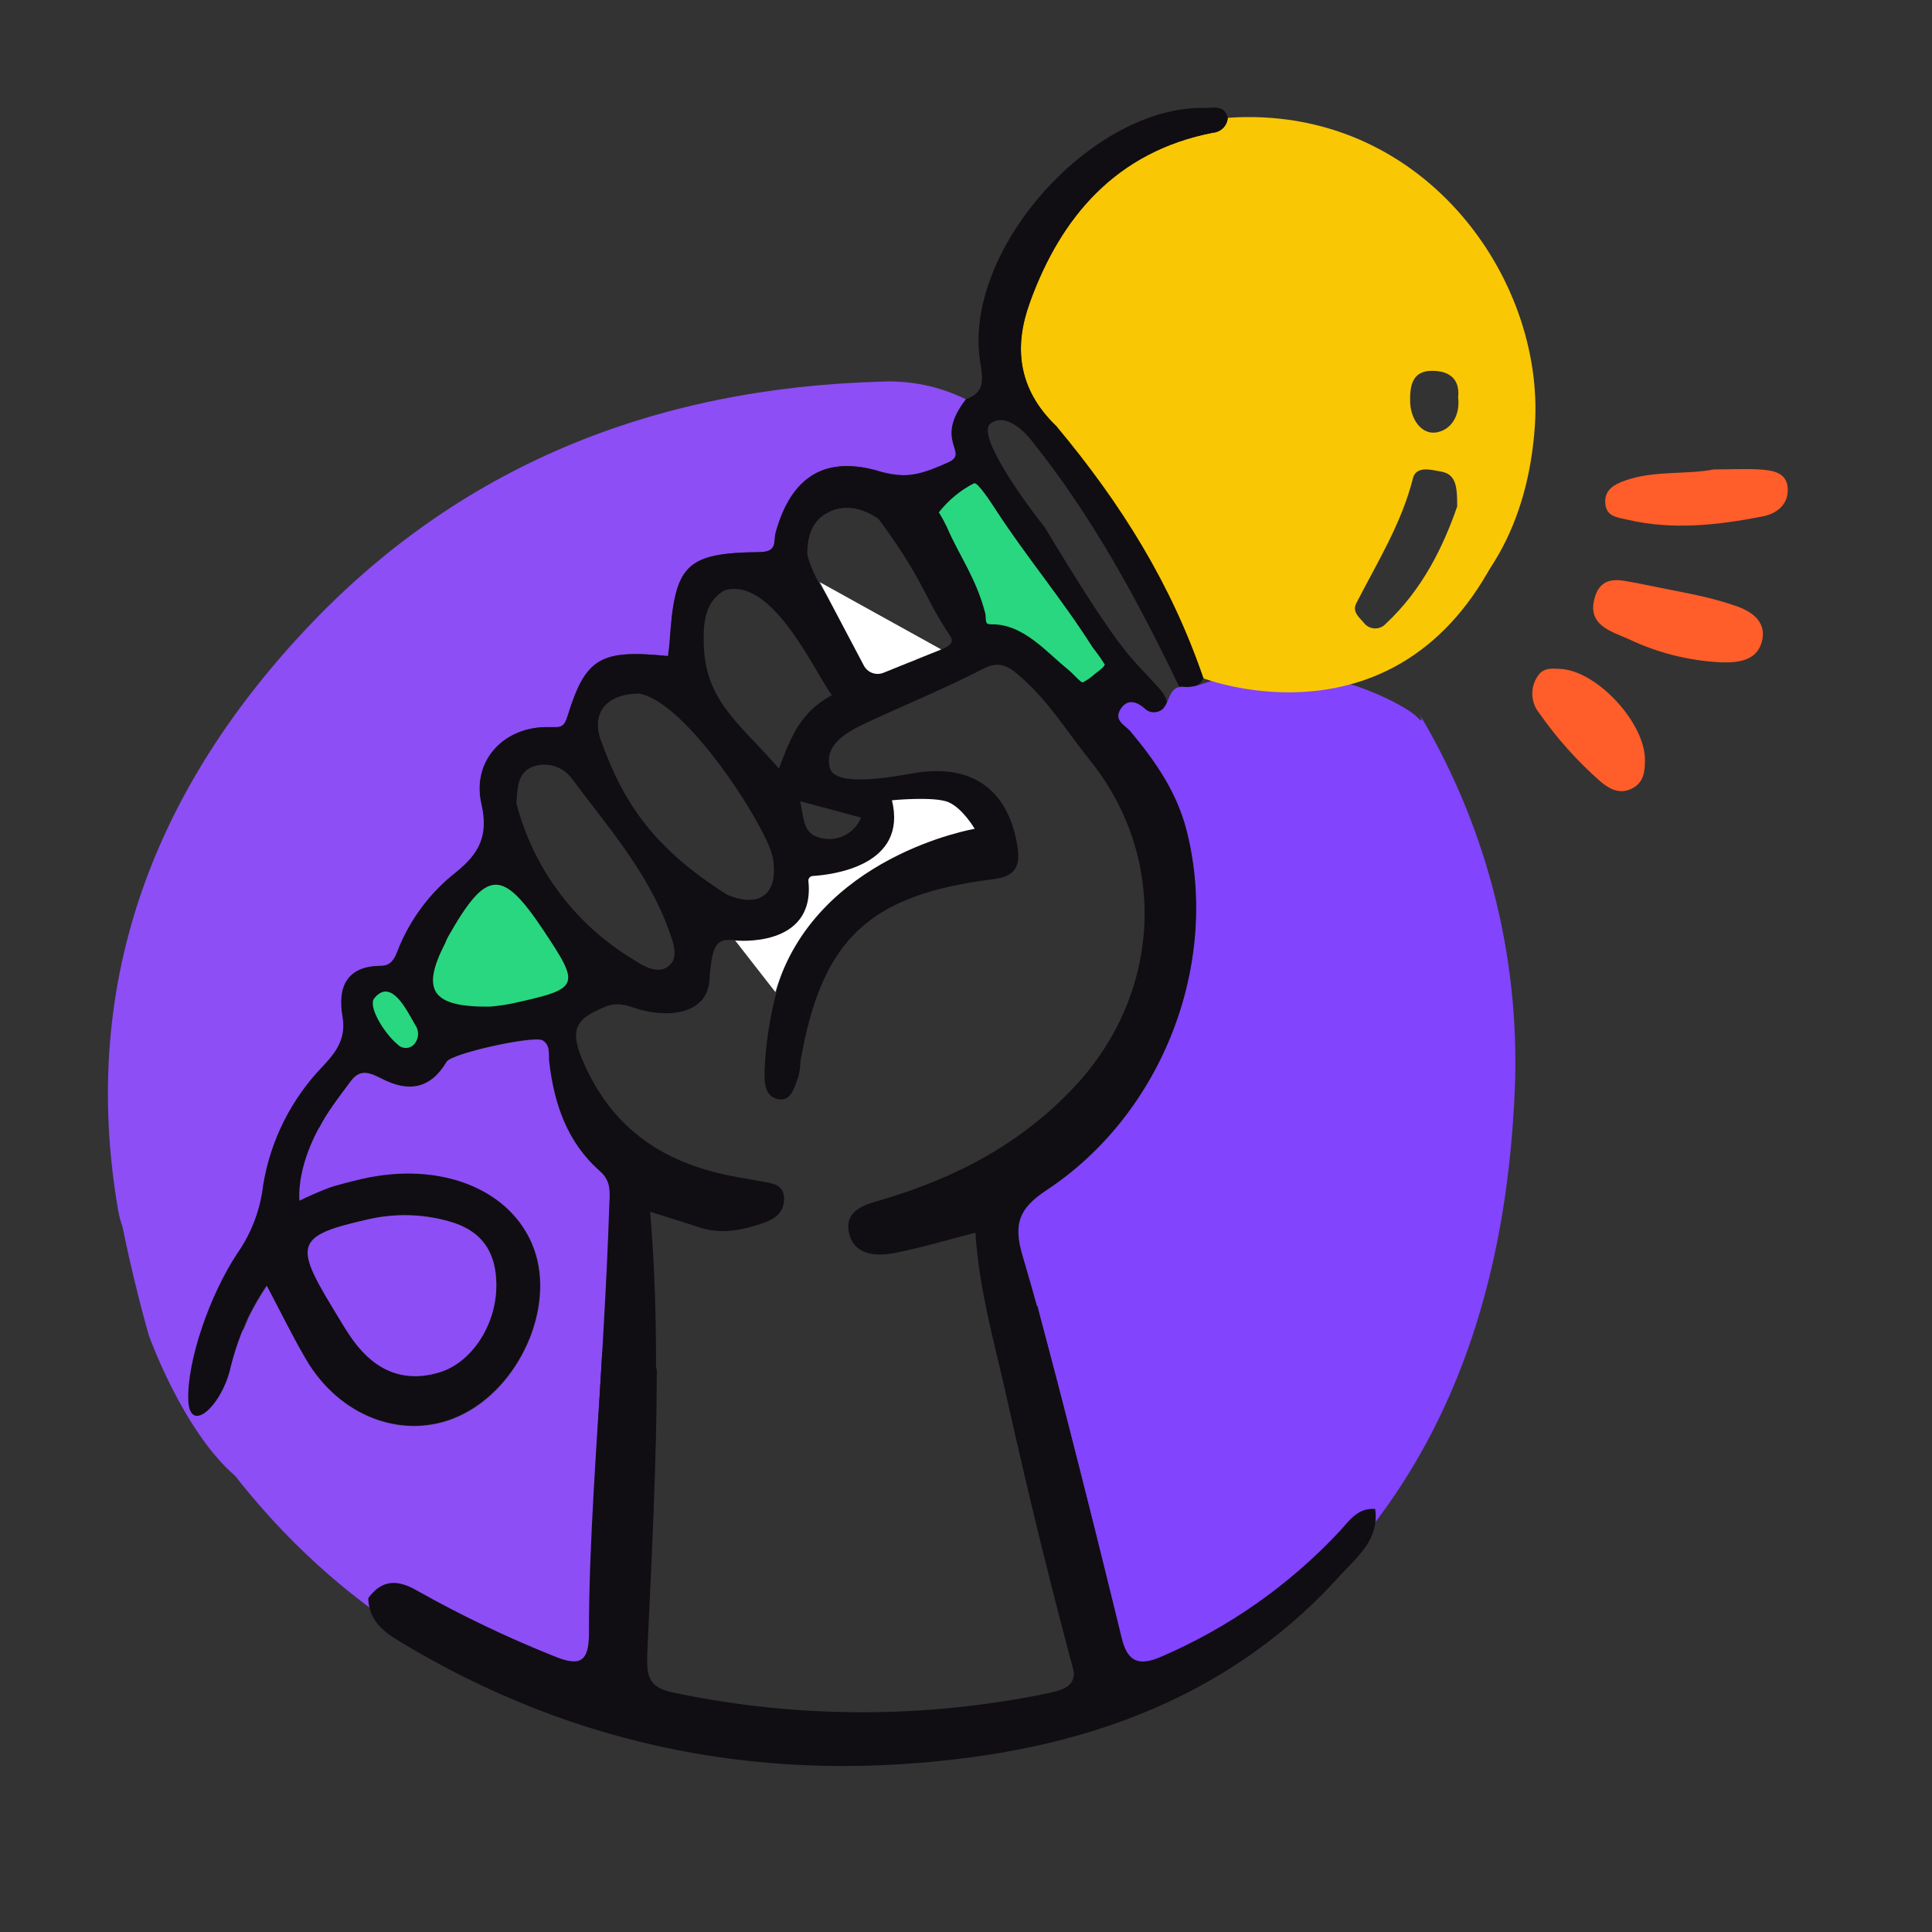
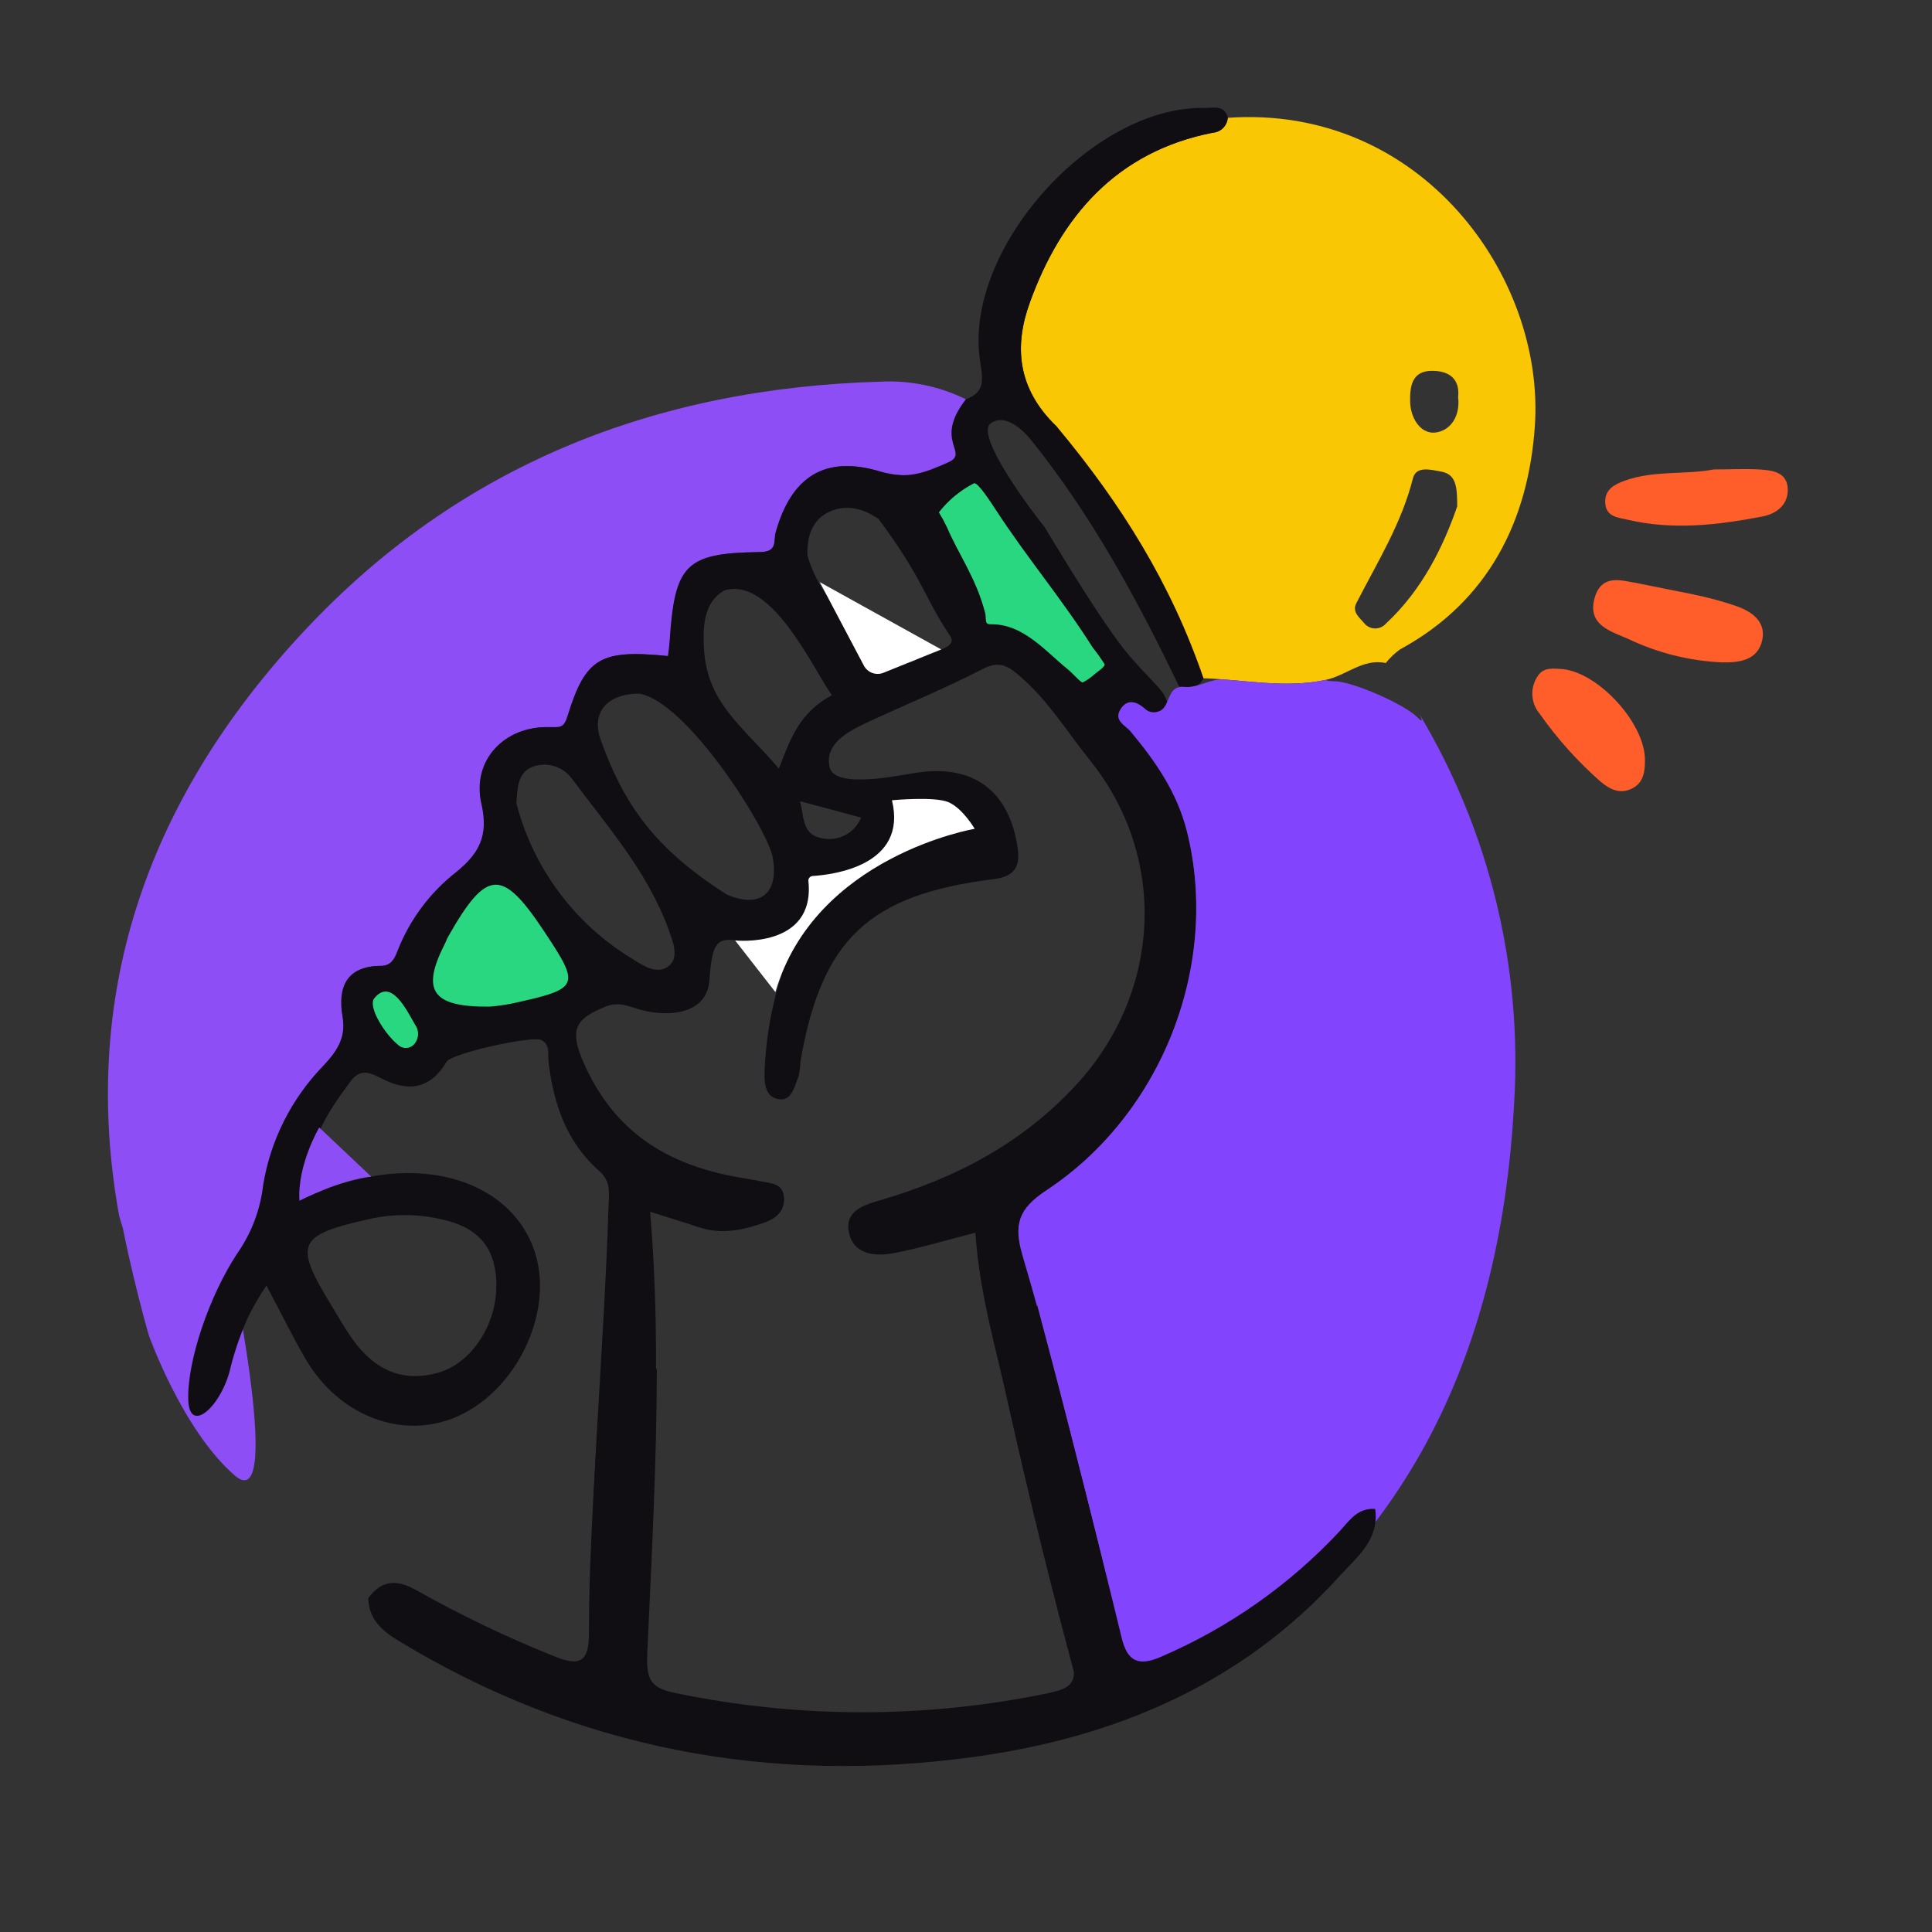
<svg xmlns="http://www.w3.org/2000/svg" width="106" height="106" viewBox="0 0 106 106" fill="none">
  <rect x="0" y="0" width="106" height="106" fill="#333333" stroke="none" />
  <g clip-path="url(#clip0_2532:3927)">
    <path d="M50.72 27.393L53.767 25.367L62.253 37.239L59.495 38.472L52.678 34.197L50.72 27.393Z" fill="#29D780" />
    <path d="M27.137 47.286C27.137 47.286 22.354 51.953 22.456 53.173C22.559 54.393 19.661 52.358 19.763 54.086C19.866 55.814 20.422 59.414 21.999 58.651C23.04 58.093 23.93 57.292 24.594 56.317C24.594 56.317 33.143 55.101 32.985 53.881C32.827 52.661 27.137 47.286 27.137 47.286Z" fill="#29D780" />
    <path d="M76.03 36.378C74.782 36.109 73.867 37.064 72.734 37.303C70.452 37.785 68.25 37.278 66.019 37.214C64.266 32.065 60.847 28.549 57.965 23.396C55.79 21.323 55.644 18.972 56.491 16.617C58.201 11.869 61.266 8.315 66.532 7.283C66.745 7.268 66.946 7.177 67.097 7.027C67.249 6.876 67.341 6.676 67.357 6.464C77.966 5.721 84.763 15.175 84.212 23.357C83.861 28.532 81.69 32.982 76.817 35.627C76.522 35.841 76.257 36.093 76.03 36.378ZM79.95 27.786C79.95 26.698 79.894 26.015 79.052 25.87C78.509 25.776 77.701 25.542 77.522 26.241C76.898 28.724 75.56 30.861 74.414 33.097C74.158 33.596 74.628 33.912 74.867 34.215C74.94 34.298 75.03 34.365 75.131 34.41C75.232 34.456 75.342 34.48 75.453 34.48C75.564 34.48 75.674 34.456 75.775 34.41C75.876 34.365 75.966 34.298 76.039 34.215C78.048 32.346 79.193 29.97 79.95 27.786ZM80.001 21.813C80.117 20.738 79.454 20.341 78.561 20.346C77.466 20.346 77.347 21.199 77.368 22.052C77.389 22.905 77.902 23.784 78.706 23.737C79.604 23.652 80.125 22.807 80.001 21.796V21.813Z" fill="#FAC704" />
    <path d="M52.994 21.907C52.896 23.119 54.584 24.253 52.896 25.495C51.465 26.124 49.865 26.262 48.348 25.887C45.291 24.94 43.44 26.143 42.573 29.215C42.436 29.697 42.709 30.281 41.671 30.294C37.623 30.345 37.037 30.998 36.759 35.145C36.759 35.435 36.699 35.725 36.665 35.998C32.963 35.627 32.143 36.083 31.155 39.287C30.946 39.97 30.728 39.914 30.142 39.897C27.693 39.829 25.867 41.723 26.432 44.116C26.829 45.853 26.308 46.825 25.059 47.841C23.606 48.974 22.486 50.479 21.819 52.196C21.648 52.648 21.443 52.99 20.918 52.994C18.994 52.994 18.537 54.206 18.81 55.784C19.015 56.974 18.451 57.738 17.741 58.493C16.06 60.249 14.973 62.487 14.634 64.892C14.371 66.395 13.775 67.821 12.89 69.064C11.359 71.389 7.085 70.054 6.478 66.381C4.375 54.112 8.333 43.575 16.66 34.65C25.162 25.525 35.951 21.284 48.348 20.939C49.954 20.863 51.553 21.197 52.994 21.907Z" fill="#8D4EF5" />
    <path d="M8.166 73.266C8.166 73.266 10.009 78.458 12.868 80.945C15.728 83.433 12.377 67.908 12.377 67.908C12.377 67.908 9.385 57.094 7.016 58.13C4.135 59.402 8.166 73.266 8.166 73.266Z" fill="#8D4EF5" />
    <path d="M52.994 21.907C54.093 21.506 53.917 20.768 53.772 19.799C52.836 13.695 59.94 5.768 66.126 5.922C66.609 5.922 67.186 5.747 67.365 6.464C67.349 6.676 67.257 6.876 67.106 7.027C66.954 7.177 66.753 7.268 66.54 7.283C61.274 8.315 58.205 11.869 56.499 16.617C55.644 18.972 55.798 21.31 57.974 23.396C61.535 27.662 64.275 32.065 66.027 37.214C65.745 37.832 65.194 37.67 64.698 37.679C62.411 32.918 59.906 28.293 56.576 24.147C56.012 23.443 55.071 22.688 54.345 23.238C53.456 23.912 56.803 28.306 57.307 28.908C59.119 31.919 60.902 34.756 62.035 36.058C62.89 37.043 63.663 37.764 63.851 38.097C64.651 39.539 63.21 39.551 62.642 38.916C62.381 38.621 61.842 38.349 61.492 38.916C61.09 39.551 61.753 39.795 62.043 40.149C63.398 41.795 64.608 43.51 65.129 45.631C66.946 52.883 63.809 61.121 57.392 65.336C55.883 66.33 55.606 67.209 56.11 68.898C57.392 73.292 58.521 77.75 59.645 82.195C60.594 85.937 61.453 89.695 62.355 93.449C60.697 94.934 59.722 94.699 59.077 92.314C57.747 87.383 56.512 82.426 55.422 77.434C54.704 74.218 53.742 71.048 53.515 67.635C52.007 68.019 50.566 68.454 49.096 68.744C48.048 68.949 46.843 68.864 46.578 67.627C46.313 66.389 47.484 66.087 48.39 65.822C52.468 64.619 56.084 62.721 59.025 59.542C63.706 54.487 64.108 47.073 59.808 41.723C58.572 40.183 57.538 38.481 56.029 37.163C55.405 36.616 54.9 36.194 53.934 36.697C51.861 37.768 49.698 38.651 47.578 39.637C46.496 40.14 45.21 40.831 45.526 42.115C45.808 43.289 49.335 42.542 50.121 42.423C53.216 41.885 55.23 43.225 55.785 46.219C55.969 47.222 55.961 48.058 54.533 48.233C47.663 49.086 45.086 51.531 43.919 58.22C43.91 58.507 43.873 58.793 43.808 59.073C43.594 59.594 43.44 60.391 42.778 60.315C42.008 60.229 41.923 59.508 41.948 58.766C42.042 56.432 42.542 54.132 43.427 51.97C43.642 51.767 43.783 51.498 43.829 51.206C43.966 50.737 43.15 51.317 42.859 51.552C42.265 51.66 41.663 51.71 41.059 51.701C39.349 51.381 39.097 51.471 38.922 53.779C38.802 55.532 36.926 55.844 35.25 55.43C34.57 55.259 33.998 54.901 33.19 55.242C31.813 55.822 31.193 56.287 31.907 58.036C33.463 61.812 36.25 63.749 40.085 64.512C40.657 64.628 41.239 64.709 41.794 64.82C42.35 64.93 43.008 64.948 43.021 65.775C43.021 66.479 42.568 66.837 42.004 67.055C40.824 67.482 39.614 67.755 38.353 67.337C37.533 67.059 36.699 66.812 35.669 66.483C36.361 74.589 35.789 82.524 35.464 90.467C35.471 91.199 35.428 91.93 35.336 92.656C34.968 94.712 34.374 95.019 32.425 94.256C32.425 93.402 32.377 92.511 32.365 91.636C32.249 83.147 33.113 74.7 33.386 66.223C33.412 65.468 33.532 64.824 32.882 64.252C31.078 62.665 30.364 60.558 30.095 58.25C30.048 57.823 30.193 57.354 29.732 57.072C29.27 56.791 24.782 57.785 24.504 58.25C23.619 59.747 22.405 59.931 20.96 59.184C20.336 58.864 19.789 58.587 19.25 59.308C17.891 61.134 16.643 62.994 17.057 65.442C16.963 65.442 16.976 65.442 17.032 65.404C17.951 65.161 18.861 64.883 19.785 64.67C24.204 63.651 28.069 65.216 29.274 68.488C30.48 71.76 28.475 76.167 25.166 77.682C22.174 79.051 18.613 77.746 16.754 74.542C16.027 73.292 15.395 71.982 14.617 70.532C14.248 71.078 13.917 71.648 13.625 72.238C13.231 73.108 12.912 74.01 12.672 74.934C12.214 77.11 10.393 78.774 10.329 76.803C10.265 74.67 11.483 71.095 13.014 68.774C13.794 67.662 14.283 66.373 14.437 65.024C14.839 62.562 15.986 60.282 17.724 58.489C18.434 57.734 19.006 56.97 18.793 55.78C18.519 54.201 18.977 53.002 20.9 52.99C21.426 52.99 21.631 52.644 21.802 52.192C22.469 50.475 23.588 48.97 25.042 47.836C26.29 46.821 26.812 45.848 26.414 44.112C25.863 41.719 27.675 39.825 30.125 39.893C30.727 39.893 30.928 39.965 31.138 39.283C32.125 36.079 32.946 35.622 36.648 35.994C36.682 35.703 36.725 35.413 36.742 35.14C37.02 30.994 37.597 30.341 41.653 30.29C42.692 30.29 42.419 29.693 42.555 29.21C43.41 26.139 45.274 24.944 48.33 25.883C49.792 26.331 50.792 25.913 52.015 25.371C53.238 24.829 51.181 24.232 52.994 21.907ZM27.235 70.54C27.235 68.697 26.453 67.499 24.606 66.995C23.189 66.601 21.695 66.563 20.259 66.884C16.267 67.784 16.1 68.228 18.259 71.752C18.562 72.247 18.853 72.754 19.177 73.241C20.34 74.994 21.9 75.92 24.042 75.314C25.88 74.789 27.248 72.665 27.227 70.545L27.235 70.54ZM35.041 38.054C33.057 38.088 32.497 39.313 32.95 40.571C34.233 44.167 35.943 46.578 39.875 49.078C41.7 49.867 42.739 49.022 42.401 47.068C42.132 45.49 37.657 38.434 35.041 38.054ZM28.329 44.056C29.244 47.617 31.518 50.679 34.664 52.589C35.271 52.981 36.045 53.493 36.673 53.015C37.302 52.538 36.9 51.612 36.673 50.972C35.532 47.84 33.339 45.353 31.386 42.734C31.145 42.4 30.802 42.155 30.408 42.035C30.014 41.916 29.591 41.929 29.206 42.073C28.385 42.418 28.402 43.22 28.329 44.056ZM44.299 30.469C44.546 31.328 44.953 32.133 45.501 32.841C46.881 34.808 49.083 36.898 50.237 36.215C50.664 35.964 51.186 35.861 51.639 35.644C51.942 35.499 52.421 35.315 52.122 34.876C50.715 32.798 50.694 31.834 48.206 28.477C47.304 27.845 46.27 27.623 45.325 28.174C44.543 28.613 44.261 29.505 44.299 30.469ZM42.735 42.171C43.419 40.349 43.936 39.087 45.599 38.165C46.24 37.807 46.026 38.639 45.654 38.165C44.671 36.821 42.376 31.634 39.768 32.385C38.636 32.995 38.567 34.291 38.618 35.46C38.734 38.557 40.739 39.825 42.735 42.171ZM51.519 28.123C51.676 28.376 51.819 28.638 51.947 28.908C52.631 30.503 53.554 31.698 54.062 33.669C54.118 34.065 54.02 34.257 54.37 34.253C56.14 34.215 57.405 35.776 58.572 36.71C58.867 36.945 59.299 37.465 59.406 37.44C59.642 37.32 59.861 37.167 60.056 36.988C60.308 36.783 60.547 36.642 60.615 36.463C60.414 36.14 60.195 35.83 59.957 35.533C58.196 32.764 56.401 30.682 54.61 27.935C54.349 27.534 53.652 26.459 53.443 26.514C52.686 26.902 52.023 27.451 51.502 28.123H51.519ZM26.876 55.229C27.27 55.196 27.663 55.142 28.052 55.067C31.822 54.24 31.869 54.129 29.838 51.074C27.543 47.623 26.701 47.661 24.576 51.411C24.504 51.539 24.461 51.684 24.392 51.812C23.11 54.338 23.683 55.264 26.876 55.229ZM43.898 43.958C44.098 44.769 44.026 45.686 44.894 45.938C45.349 46.09 45.846 46.063 46.283 45.863C46.72 45.662 47.064 45.303 47.245 44.858L43.898 43.958ZM20.507 54.807C20.221 55.319 21.127 56.74 21.819 57.307C21.883 57.373 21.96 57.424 22.045 57.457C22.131 57.49 22.223 57.503 22.314 57.495C22.405 57.488 22.494 57.46 22.573 57.414C22.653 57.369 22.721 57.306 22.773 57.23C22.88 57.084 22.939 56.907 22.939 56.725C22.939 56.543 22.88 56.366 22.773 56.219C22.298 55.396 21.439 53.6 20.507 54.807Z" fill="#100E12" />
    <path d="M64.539 37.754C64.638 37.704 64.747 37.678 64.857 37.683C64.934 37.687 65.012 37.691 65.089 37.694C65.772 37.716 66.463 37.224 67.144 37.277C68.994 37.421 70.836 37.704 72.734 37.303C72.902 37.268 72.482 37.356 73.272 37.381C74.26 37.412 77.074 38.649 77.766 39.356C78.318 39.921 77.691 38.861 77.942 39.285C81.724 45.668 83.526 53.057 83.074 60.511C82.369 73.83 77.445 85.071 65.548 92.349C63.697 93.484 62.034 92.133 61.534 90.02C60.915 87.404 60.298 84.789 59.637 82.183C58.512 77.737 57.405 73.279 56.102 68.885C55.601 67.179 55.879 66.326 57.384 65.323C63.796 61.108 66.938 52.87 65.121 45.618C64.587 43.485 63.411 41.778 62.035 40.136C61.744 39.782 61.081 39.539 61.483 38.903C61.834 38.349 62.338 38.447 62.838 38.903C63.146 39.184 63.638 39.109 63.858 38.829C64.116 38.5 64.165 37.94 64.539 37.754Z" fill="#8244FD" />
-     <path d="M17.002 65.148C16.574 62.691 17.891 61.142 19.25 59.316C19.789 58.595 20.336 58.89 20.96 59.193C22.405 59.939 23.619 59.756 24.504 58.258C24.781 57.785 29.321 56.812 29.77 57.081C30.219 57.35 30.086 57.849 30.133 58.258C30.403 60.566 31.116 62.674 32.92 64.261C33.57 64.832 33.45 65.477 33.425 66.232C33.151 74.708 32.288 83.155 32.403 91.645C32.403 92.519 32.446 93.389 32.463 94.264C23.178 91.448 15.925 85.945 10.662 77.835C10.479 77.549 12.372 78.394 12.748 74.951C12.847 74.017 13.296 73.134 13.65 72.26C13.943 71.669 14.274 71.099 14.642 70.553C15.412 72.008 16.044 73.313 16.779 74.563C18.639 77.767 22.187 79.073 25.192 77.703C28.5 76.193 30.488 71.731 29.3 68.51C28.111 65.289 24.23 63.672 19.81 64.692C18.887 64.905 17.976 65.182 17.057 65.425L17.002 65.148Z" fill="#8D4EF5" />
-     <path d="M27.231 70.54C27.231 72.674 25.88 74.807 24.033 75.319C21.896 75.924 20.331 74.999 19.169 73.245C18.844 72.759 18.553 72.251 18.25 71.756C16.113 68.233 16.258 67.789 20.25 66.889C21.686 66.567 23.18 66.605 24.598 67C26.444 67.503 27.239 68.702 27.231 70.54Z" fill="#8D4EF5" />
    <path d="M89.755 31.979C92.598 32.568 93.53 32.67 95.184 33.225C96.039 33.511 96.894 34.044 96.693 35.089C96.458 36.245 95.411 36.369 94.419 36.339C92.659 36.253 90.934 35.818 89.345 35.059C88.371 34.633 87.071 34.291 87.49 32.807C87.879 31.416 89.072 31.89 89.755 31.979Z" fill="#FF5D29" />
    <path d="M94.03 25.755C94.915 25.755 95.719 25.712 96.514 25.755C97.245 25.802 98.087 25.9 98.087 26.881C98.087 27.735 97.428 28.2 96.685 28.34C94.244 28.81 91.786 29.095 89.32 28.52C88.768 28.387 88.101 28.37 88.071 27.568C88.041 26.834 88.61 26.566 89.153 26.369C90.76 25.793 92.474 26.058 94.03 25.755Z" fill="#FF5D29" />
    <path d="M90.251 41.719C90.251 42.324 90.183 42.905 89.597 43.233C88.922 43.608 88.349 43.331 87.811 42.879C86.552 41.773 85.43 40.521 84.468 39.15C84.231 38.868 84.093 38.517 84.073 38.149C84.053 37.782 84.152 37.418 84.357 37.111C84.686 36.578 85.233 36.685 85.737 36.71C87.734 36.919 90.277 39.722 90.251 41.719Z" fill="#FF5D29" />
    <path d="M73.512 84C70.762 86.948 67.429 89.294 63.723 90.89C62.441 91.461 61.847 91.133 61.539 89.857C60.355 84.951 58.196 76.504 56.91 71.624L54.901 75.148C56.042 80.455 57.376 85.711 58.795 90.932C59.188 92.387 58.662 92.639 57.564 92.886C50.797 94.296 43.812 94.296 37.046 92.886C35.648 92.605 35.451 92.106 35.515 90.655C35.75 85.536 36.032 80.237 36.037 75.101L33.044 74.167C32.762 78.979 32.305 84.759 32.314 89.584C32.314 91.205 31.809 91.449 30.39 90.864C27.804 89.829 25.29 88.625 22.862 87.259C21.794 86.645 20.943 86.666 20.204 87.686C20.242 88.838 20.926 89.452 21.875 90.028C31.655 95.962 42.269 97.942 53.507 96.384C61.201 95.318 68.148 92.391 73.491 86.479C74.427 85.446 75.692 84.486 75.449 82.788C74.487 82.72 74.042 83.42 73.512 84Z" fill="#100E12" />
-     <path d="M66.019 37.214C66.019 37.214 76.705 41.365 82.151 30.418L80.189 30.226L75.876 35.669L66.019 37.214Z" fill="#FAC704" />
    <path d="M17.515 61.859C17.515 61.859 16.305 63.898 16.429 65.878C16.429 65.878 18.75 64.696 20.37 64.559L17.515 61.859Z" fill="#8D4EF5" />
    <path d="M53.477 45.473C53.477 45.473 44.727 46.953 42.542 54.432L40.333 51.599C40.333 51.599 44.727 52.06 44.355 48.357C44.349 48.322 44.35 48.287 44.358 48.253C44.367 48.219 44.382 48.187 44.403 48.16C44.425 48.132 44.451 48.109 44.482 48.092C44.513 48.076 44.547 48.065 44.581 48.062C45.684 47.994 49.814 47.499 48.937 43.907C48.937 43.907 51.25 43.681 52.032 44.01C52.814 44.338 53.477 45.473 53.477 45.473Z" fill="white" />
    <path d="M44.979 31.941L47.394 36.514C47.492 36.703 47.658 36.848 47.858 36.922C48.058 36.995 48.278 36.991 48.476 36.911L51.639 35.631L44.979 31.941Z" fill="white" />
  </g>
  <defs>
    <clipPath id="clip0_2532:3927">
      <rect width="92.182" height="91" fill="white" transform="translate(5.909 5.909)" />
    </clipPath>
  </defs>
</svg>